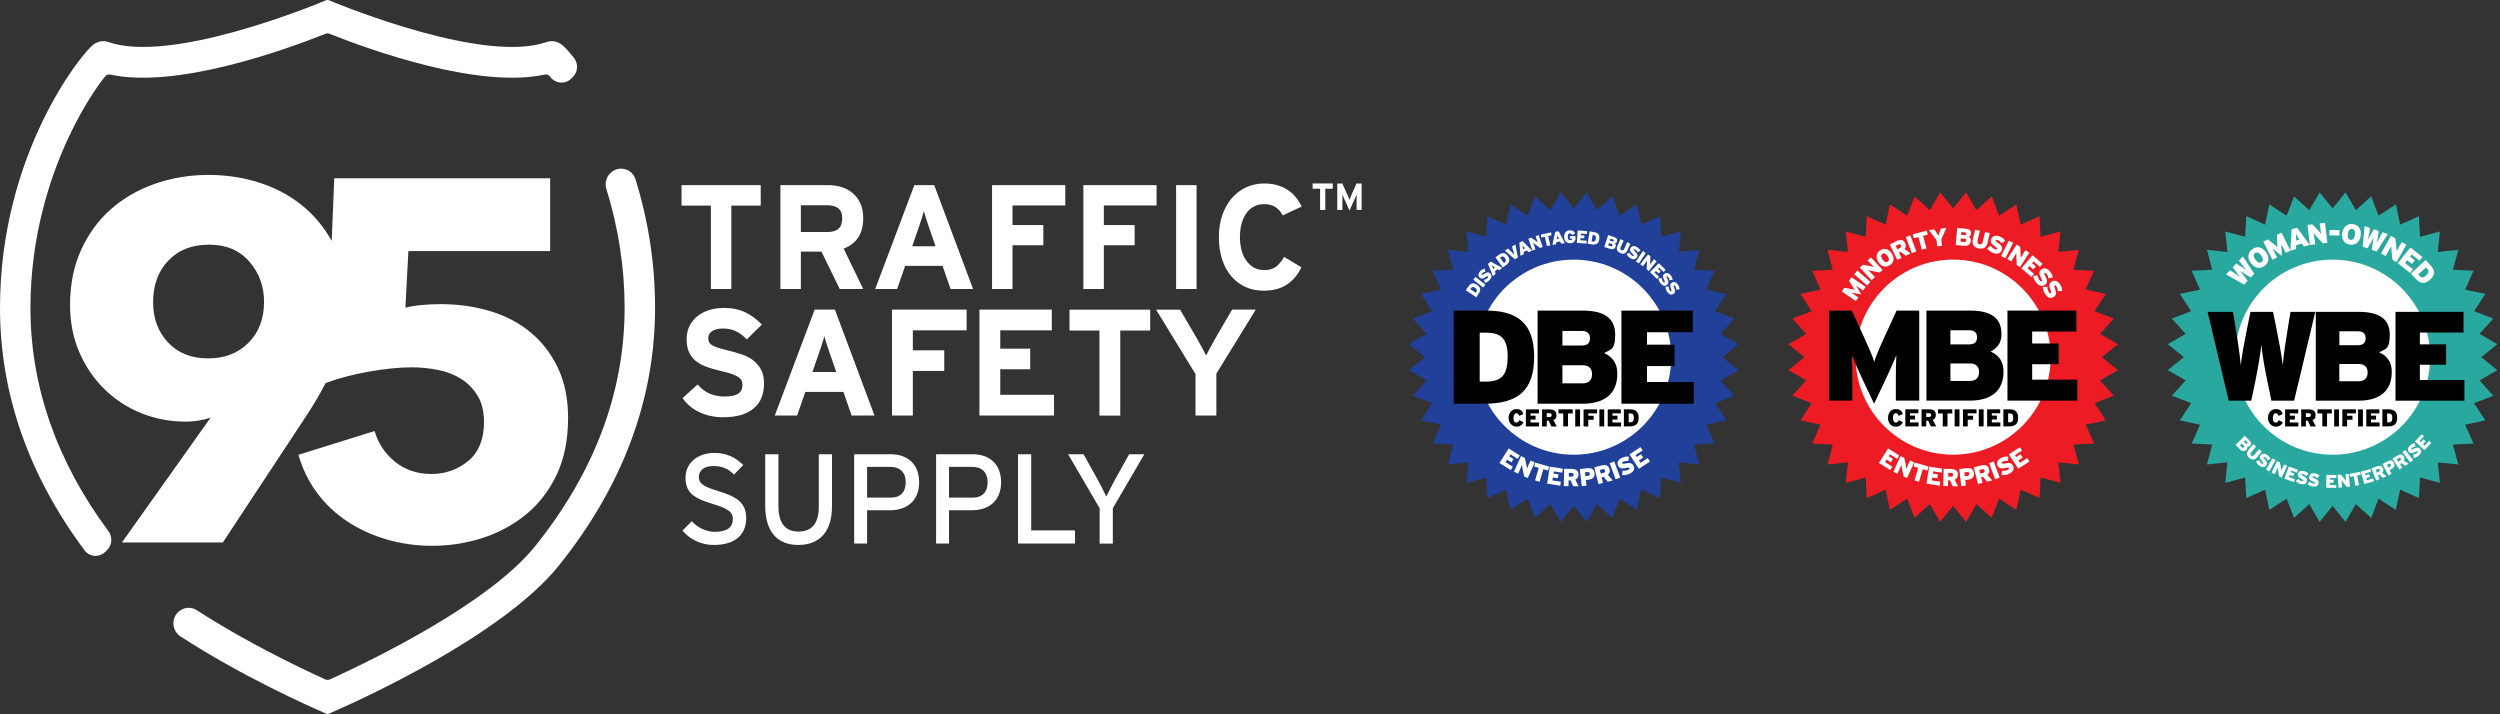
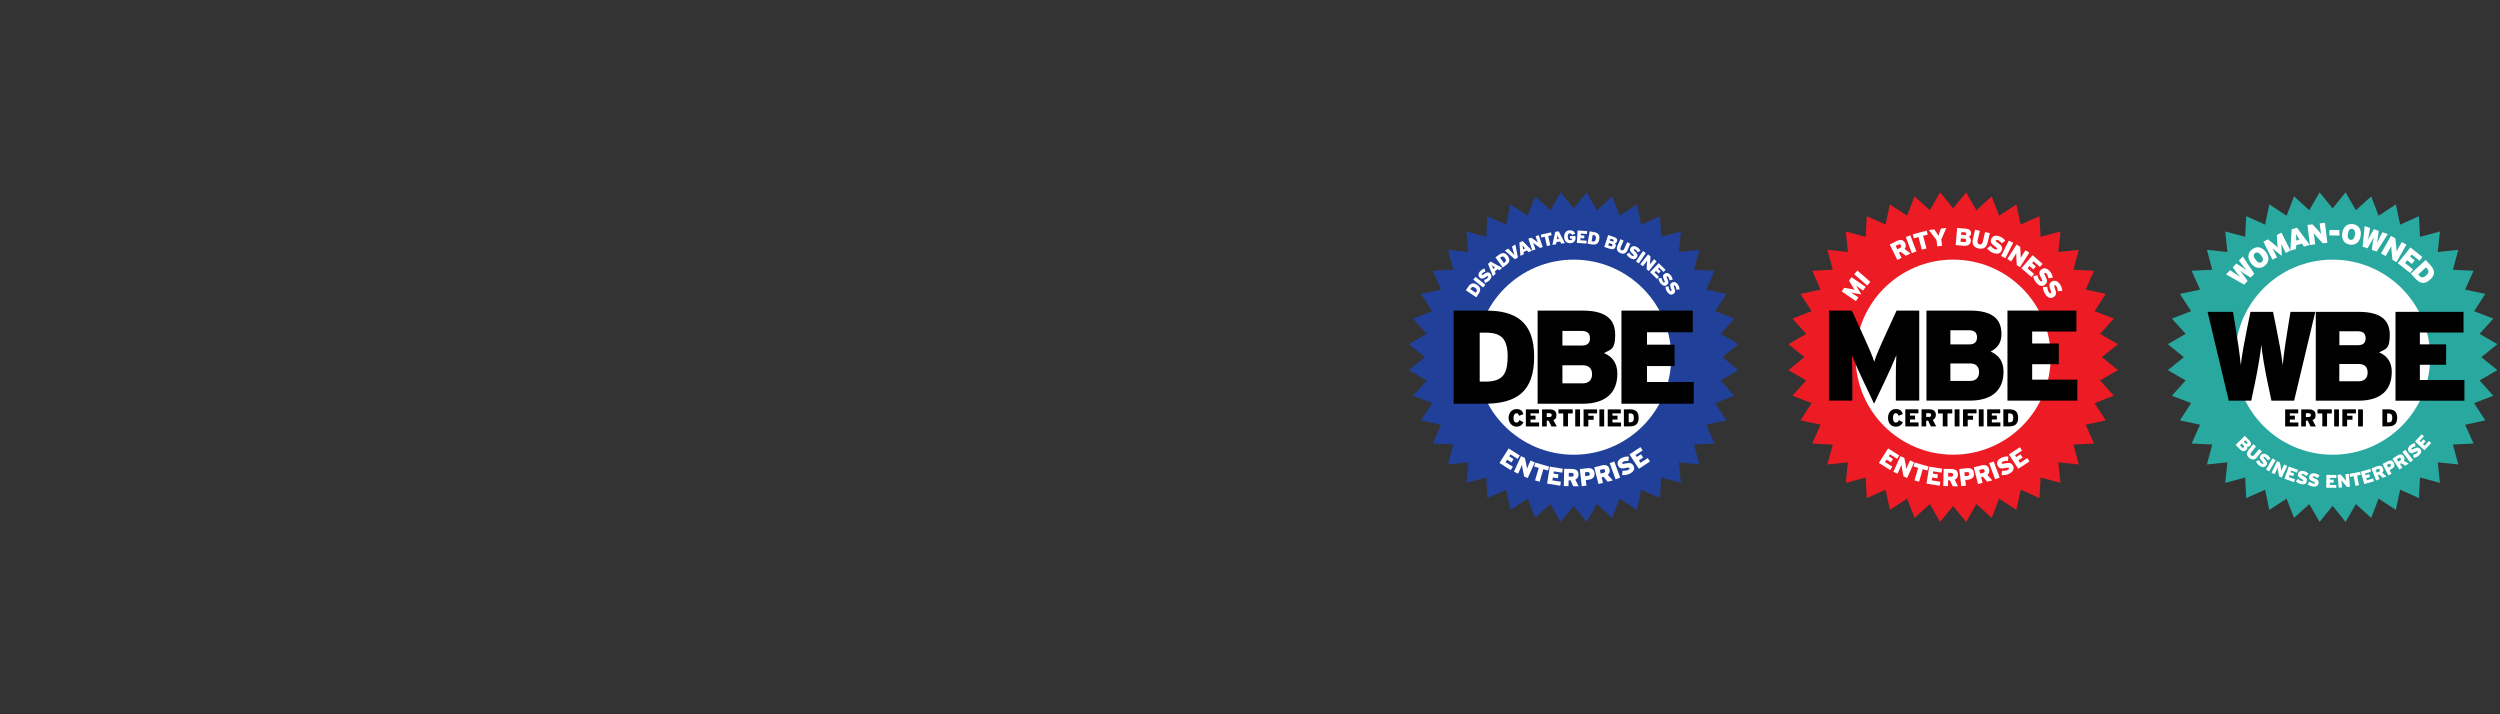
<svg xmlns="http://www.w3.org/2000/svg" width="224" height="64" viewBox="0 0 224 64" fill="none">
  <rect x="0" y="0" width="224" height="64" fill="#333333" stroke="none" />
  <g clip-path="url(#clip0_3197_38380)">
    <path d="M9.721 47.602C10.097 48.108 10.051 48.823 9.614 49.265L9.448 49.434C9.213 49.673 8.893 49.806 8.563 49.806C8.535 49.806 8.504 49.806 8.476 49.803C8.118 49.777 7.788 49.598 7.574 49.309C2.547 42.557 0 35.247 0 27.581C0 13.755 7.372 4.714 8.366 3.994C8.786 3.69 9.264 3.61 9.711 3.766C15.265 5.715 27.786 0.619 29.195 0.031C29.292 -0.01 29.399 -0.01 29.496 0.031C30.908 0.619 43.431 5.712 48.98 3.766C49.428 3.61 49.906 3.69 50.325 3.994C50.555 4.163 50.969 4.61 51.427 5.19C51.828 5.699 51.793 6.427 51.34 6.887L51.199 7.03C50.946 7.287 50.599 7.414 50.241 7.401C49.888 7.381 49.558 7.209 49.338 6.931L49.261 6.835C49.154 6.702 48.98 6.645 48.796 6.684C42.91 7.957 33.345 4.548 29.507 3.022C29.402 2.981 29.287 2.981 29.182 3.022C25.344 4.548 15.779 7.957 9.893 6.684C9.711 6.642 9.535 6.702 9.43 6.832C8.901 7.49 7.517 9.35 6.08 12.451C4.551 15.751 2.728 21.055 2.728 27.578C2.728 34.613 5.081 41.349 9.721 47.599V47.602ZM55.973 15.151C55.505 15.034 55.027 15.172 54.687 15.515L54.664 15.538C54.303 15.902 54.176 16.437 54.332 16.934C55.416 20.421 55.965 24.002 55.965 27.578C55.965 35.13 53.268 42.313 47.952 48.932C43.887 53.992 33.746 58.966 29.576 60.868C29.43 60.936 29.269 60.936 29.123 60.868C26.679 59.751 21.936 57.464 17.64 54.678C17.095 54.327 16.4 54.4 15.932 54.876C15.641 55.172 15.497 55.583 15.543 55.998C15.589 56.417 15.814 56.788 16.165 57.017C21.578 60.541 27.505 63.2 29.192 63.93L29.348 63.997L29.504 63.93C32.046 62.831 44.976 57.017 50.064 50.687C55.789 43.561 58.694 35.788 58.694 27.581C58.694 23.67 58.103 19.795 56.94 16.066C56.797 15.608 56.436 15.265 55.976 15.151H55.973ZM18.778 37.55L18.867 37.414C18.54 37.537 18.177 37.625 17.776 37.687C17.374 37.747 16.996 37.778 16.643 37.778C15.249 37.778 13.927 37.529 12.682 37.03C11.437 36.531 10.338 35.822 9.392 34.901C8.443 33.982 7.686 32.88 7.124 31.596C6.558 30.312 6.277 28.885 6.277 27.316C6.277 25.504 6.602 23.872 7.256 22.422C7.909 20.972 8.798 19.751 9.926 18.753C11.053 17.757 12.373 16.993 13.886 16.466C15.4 15.938 17.001 15.673 18.691 15.673C20.381 15.673 22.028 15.938 23.539 16.466C25.052 16.993 26.364 17.757 27.477 18.753C28.374 19.558 29.121 20.504 29.719 21.585L29.951 15.972H49.294V22.495H36.592L36.323 27.568C36.799 27.448 37.326 27.365 37.906 27.318C38.486 27.274 39.013 27.251 39.489 27.251C41.064 27.251 42.549 27.461 43.946 27.885C45.342 28.308 46.553 28.95 47.579 29.811C48.604 30.671 49.412 31.736 50.008 33.004C50.601 34.273 50.9 35.754 50.9 37.443C50.9 39.405 50.558 41.105 49.875 42.539C49.192 43.974 48.277 45.159 47.134 46.094C45.991 47.03 44.69 47.732 43.235 48.202C41.78 48.67 40.279 48.904 38.732 48.904C37.305 48.904 35.947 48.714 34.654 48.337C33.36 47.96 32.186 47.425 31.133 46.728C30.077 46.035 29.172 45.182 28.415 44.169C27.658 43.158 27.101 42.017 26.743 40.749L33.562 38.62C33.889 39.738 34.505 40.658 35.41 41.383C36.316 42.108 37.395 42.469 38.642 42.469C39.89 42.469 41.028 42.077 41.964 41.292C42.9 40.507 43.368 39.343 43.368 37.804C43.368 36.869 43.173 36.084 42.787 35.45C42.401 34.816 41.903 34.312 41.294 33.932C40.685 33.555 39.992 33.29 39.22 33.14C38.448 32.989 37.676 32.913 36.904 32.913C35.774 32.913 34.49 33.043 33.048 33.298C31.606 33.555 30.322 33.896 29.192 34.317V34.291C28.722 35.203 28.185 36.123 27.584 37.051L19.969 48.602H10.928L18.778 37.55ZM22.271 30.71C23.196 29.774 23.659 28.55 23.659 27.04C23.659 25.652 23.219 24.452 22.337 23.438C21.457 22.427 20.256 21.921 18.732 21.921C17.208 21.921 15.993 22.396 15.083 23.347C14.173 24.299 13.718 25.543 13.718 27.084C13.718 28.535 14.165 29.735 15.06 30.686C15.955 31.637 17.149 32.113 18.642 32.113C20.136 32.113 21.343 31.645 22.268 30.71H22.271ZM64.339 43.995C62.979 43.584 62.618 43.309 62.618 42.75C62.618 42.191 63.012 41.757 63.933 41.757C64.707 41.757 65.27 42.009 65.766 42.524L66.597 41.666C65.899 40.98 65.091 40.58 64.022 40.58C62.572 40.58 61.424 41.425 61.424 42.807C61.424 44.19 62.222 44.657 63.887 45.161C65.201 45.562 65.664 45.871 65.664 46.487C65.664 47.264 65.135 47.651 64.035 47.651C63.294 47.651 62.519 47.285 61.989 46.703L61.146 47.537C61.808 48.324 62.797 48.828 63.946 48.828C65.958 48.828 66.858 47.846 66.858 46.406C66.858 44.967 65.891 44.475 64.339 43.995ZM73.365 45.388C73.365 46.851 72.78 47.628 71.545 47.628C70.31 47.628 69.747 46.817 69.747 45.31V40.705H68.566V45.343C68.566 47.547 69.578 48.828 71.522 48.828C73.465 48.828 74.546 47.607 74.546 45.367V40.705H73.365V45.388ZM92.396 40.705H91.215V48.701H96.319V47.524H92.396V40.702V40.705ZM82.358 43.205C82.358 44.85 81.279 45.718 79.75 45.718H77.692V48.698H76.533V40.702H79.826C81.276 40.702 82.355 41.547 82.355 43.205H82.358ZM81.153 43.205C81.153 42.326 80.624 41.833 79.803 41.833H77.692V44.587H79.803C80.704 44.587 81.153 44.062 81.153 43.205ZM89.699 43.205C89.699 44.85 88.62 45.718 87.091 45.718H85.032V48.698H83.874V40.702H87.167C88.617 40.702 89.696 41.547 89.696 43.205H89.699ZM88.494 43.205C88.494 42.326 87.965 41.833 87.144 41.833H85.032V44.587H87.144C88.044 44.587 88.494 44.062 88.494 43.205ZM99.936 42.919C99.655 43.433 99.261 44.197 99.126 44.496C98.99 44.2 98.587 43.4 98.315 42.908L97.091 40.705H95.707L98.528 45.538V48.704H99.709V45.538L102.529 40.705H101.169L99.931 42.921L99.936 42.919ZM71.757 25.897H69.924V16.585H74.191C74.618 16.585 75.025 16.645 75.408 16.765C75.792 16.884 76.129 17.069 76.416 17.316C76.704 17.565 76.93 17.872 77.096 18.241C77.262 18.61 77.344 19.041 77.344 19.538C77.344 20.239 77.198 20.814 76.906 21.261C76.615 21.708 76.175 22.048 75.592 22.279L77.346 25.897H75.239L73.603 22.544H71.757V25.897ZM71.757 20.79H74.153C75.025 20.79 75.462 20.387 75.462 19.579C75.462 19.153 75.347 18.849 75.114 18.667C74.881 18.485 74.562 18.394 74.153 18.394H71.757V20.788V20.79ZM80.381 25.897H78.418L81.926 16.585H83.705L87.188 25.897H85.173L84.452 23.82H81.102L80.381 25.897ZM81.731 22.066H83.826L83.237 20.369C83.14 20.094 83.051 19.826 82.969 19.566C82.887 19.309 82.823 19.091 82.78 18.911C82.736 19.091 82.672 19.309 82.591 19.566C82.509 19.823 82.419 20.091 82.322 20.369L81.734 22.066H81.731ZM107.213 16.585H105.38V25.897H107.213V16.585ZM98.903 21.973H101.665V20.164H98.903V18.407H103.629V16.585H97.07V25.897H98.903V21.973ZM86.607 29.6V27.742H79.924V37.233H81.79V33.233H84.605V31.391H81.79V29.6H86.605H86.607ZM90.721 21.973H93.483V20.164H90.721V18.407H95.447V16.585H88.888V25.897H90.721V21.973ZM94.439 35.377H89.624V33.085H92.307V31.24H89.624V29.6H94.24V27.742H87.758V37.233H94.442V35.374L94.439 35.377ZM63.695 25.897H65.528V18.42H68.159V16.585H61.066V18.42H63.697V25.897H63.695ZM95.828 29.616H98.51V37.235H100.376V29.616H103.058V27.744H95.828V29.616ZM111.665 19.119C111.849 18.857 112.074 18.654 112.345 18.509C112.616 18.363 112.92 18.29 113.261 18.29C113.68 18.29 114.022 18.378 114.288 18.555C114.554 18.732 114.772 18.981 114.935 19.301L116.636 18.503C116.487 18.202 116.311 17.924 116.106 17.672C115.902 17.42 115.661 17.201 115.385 17.019C115.109 16.837 114.797 16.695 114.449 16.593C114.102 16.492 113.713 16.44 113.284 16.44C112.683 16.44 112.133 16.557 111.634 16.793C111.136 17.027 110.709 17.357 110.351 17.778C109.993 18.199 109.714 18.706 109.512 19.296C109.31 19.886 109.21 20.535 109.21 21.245C109.21 21.954 109.308 22.643 109.499 23.233C109.691 23.823 109.965 24.327 110.318 24.743C110.67 25.159 111.092 25.481 111.581 25.707C112.069 25.933 112.614 26.047 113.217 26.047C114.056 26.047 114.751 25.863 115.303 25.497C115.858 25.128 116.29 24.613 116.605 23.948L115.061 23.017C114.815 23.433 114.562 23.735 114.296 23.922C114.03 24.109 113.688 24.2 113.268 24.2C112.928 24.2 112.621 24.124 112.353 23.974C112.082 23.823 111.854 23.615 111.665 23.347C111.478 23.082 111.335 22.768 111.241 22.409C111.143 22.051 111.097 21.663 111.097 21.245C111.097 20.827 111.146 20.413 111.241 20.055C111.338 19.696 111.476 19.384 111.66 19.124L111.665 19.119ZM109.083 29.995C108.993 30.148 108.901 30.315 108.801 30.489C108.704 30.666 108.607 30.84 108.515 31.011C108.423 31.183 108.336 31.344 108.254 31.492C108.175 31.64 108.111 31.76 108.067 31.851C108.024 31.76 107.96 31.64 107.881 31.492C107.802 31.344 107.715 31.18 107.62 31.003C107.528 30.827 107.428 30.65 107.326 30.476C107.224 30.299 107.132 30.141 107.052 29.995L105.733 27.744H103.585L107.119 33.519V37.233H108.985V33.477L112.519 27.742H110.399L109.08 29.992L109.083 29.995ZM78.359 37.233H76.306L75.572 35.117H72.156L71.422 37.233H69.42L72.994 27.742H74.807L78.356 37.233H78.359ZM74.93 33.329L74.329 31.601C74.232 31.32 74.14 31.047 74.055 30.785C73.971 30.523 73.907 30.299 73.861 30.117C73.818 30.299 73.751 30.52 73.667 30.785C73.582 31.047 73.49 31.32 73.393 31.601L72.792 33.329H74.927H74.93ZM67.454 32.259C67.154 32.043 66.822 31.871 66.454 31.749C66.086 31.627 65.712 31.52 65.339 31.43C64.966 31.339 64.659 31.258 64.419 31.185C64.178 31.113 63.986 31.037 63.846 30.954C63.703 30.873 63.603 30.78 63.547 30.676C63.488 30.572 63.46 30.445 63.46 30.289C63.46 30.18 63.483 30.076 63.526 29.977C63.57 29.878 63.646 29.787 63.754 29.707C63.861 29.626 63.999 29.561 64.168 29.509C64.337 29.46 64.546 29.434 64.794 29.434C65.221 29.434 65.605 29.517 65.948 29.683C66.29 29.849 66.612 30.091 66.914 30.408L68.262 29.08C67.817 28.61 67.321 28.244 66.773 27.981C66.226 27.718 65.587 27.589 64.858 27.589C64.396 27.589 63.964 27.651 63.557 27.778C63.153 27.906 62.797 28.087 62.496 28.327C62.194 28.566 61.956 28.857 61.782 29.202C61.608 29.546 61.522 29.935 61.522 30.369C61.522 30.84 61.593 31.232 61.734 31.549C61.877 31.866 62.077 32.129 62.335 32.337C62.593 32.544 62.902 32.716 63.263 32.851C63.623 32.986 64.017 33.103 64.444 33.205C64.879 33.303 65.234 33.399 65.51 33.49C65.787 33.581 65.996 33.675 66.144 33.776C66.29 33.875 66.39 33.982 66.444 34.096C66.497 34.21 66.523 34.343 66.523 34.496C66.523 34.857 66.392 35.12 66.129 35.283C65.866 35.447 65.457 35.528 64.894 35.528C64.442 35.528 64.012 35.445 63.608 35.278C63.204 35.112 62.836 34.834 62.509 34.444L61.161 35.666C61.517 36.198 62.015 36.619 62.654 36.926C63.294 37.233 64.007 37.386 64.789 37.386C65.429 37.386 65.978 37.313 66.436 37.17C66.894 37.025 67.275 36.819 67.576 36.554C67.878 36.287 68.1 35.97 68.244 35.598C68.387 35.226 68.456 34.816 68.456 34.364C68.456 33.849 68.364 33.423 68.175 33.09C67.988 32.755 67.745 32.48 67.448 32.264L67.454 32.259ZM121.54 16.44L121.069 17.513C121.039 17.581 121.008 17.654 120.98 17.729C120.952 17.804 120.929 17.864 120.913 17.911C120.906 17.89 120.898 17.864 120.885 17.833C120.872 17.802 120.86 17.768 120.844 17.731C120.829 17.695 120.816 17.659 120.801 17.622C120.785 17.586 120.77 17.549 120.755 17.516L120.272 16.442H119.819V18.812H120.279V17.942C120.279 17.911 120.279 17.869 120.279 17.82C120.279 17.77 120.279 17.718 120.279 17.666C120.279 17.614 120.279 17.565 120.279 17.521C120.279 17.477 120.279 17.443 120.279 17.42C120.297 17.464 120.32 17.523 120.351 17.599C120.381 17.674 120.412 17.744 120.443 17.812L120.913 18.864L121.386 17.812C121.417 17.744 121.448 17.674 121.478 17.599C121.509 17.523 121.532 17.464 121.55 17.42C121.55 17.443 121.55 17.477 121.55 17.521C121.55 17.565 121.55 17.614 121.55 17.666C121.55 17.718 121.55 17.77 121.55 17.82C121.55 17.869 121.55 17.911 121.55 17.942V18.812H122.015V16.442H121.555L121.54 16.44ZM117.61 16.908H118.28V18.81H118.745V16.908H119.415V16.44H117.61V16.908Z" fill="white" />
  </g>
  <g clip-path="url(#clip1_3197_38380)">
    <path d="M141.003 18.672L142.163 17.237L143.086 18.834L144.459 17.599L145.12 19.327L146.667 18.316L147.054 20.125L148.738 19.371L148.832 21.217L150.616 20.743L150.423 22.577L152.263 22.384L151.783 24.168L153.629 24.261L152.874 25.952L154.683 26.332L153.679 27.88L155.401 28.547L154.166 29.913L155.763 30.837L154.328 32.003L155.763 33.163L154.166 34.087L155.401 35.459L153.679 36.12L154.683 37.667L152.874 38.054L153.629 39.739L151.783 39.832L152.263 41.616L150.423 41.423L150.616 43.263L148.832 42.783L148.738 44.63L147.054 43.875L146.667 45.684L145.12 44.679L144.459 46.401L143.086 45.166L142.163 46.763L141.003 45.328L139.836 46.763L138.913 45.166L137.547 46.401L136.879 44.679L135.332 45.684L134.952 43.875L133.261 44.63L133.168 42.783L131.383 43.263L131.577 41.423L129.743 41.616L130.217 39.832L128.37 39.739L129.125 38.054L127.316 37.667L128.327 36.12L126.599 35.459L127.834 34.087L126.237 33.163L127.672 32.003L126.237 30.837L127.834 29.913L126.599 28.547L128.327 27.88L127.316 26.332L129.125 25.952L128.37 24.261L130.217 24.168L129.743 22.384L131.577 22.577L131.383 20.743L133.168 21.217L133.261 19.371L134.952 20.125L135.332 18.316L136.879 19.327L137.547 17.599L138.913 18.834L139.836 17.237L141.003 18.672Z" fill="#21409A" />
    <path d="M132.344 25.521C132.694 25.759 132.694 26.014 132.475 26.339L132.269 26.638L131.34 26.008L131.558 25.684C131.758 25.39 131.989 25.285 132.338 25.515L132.344 25.521ZM132.17 25.79C132.001 25.671 131.889 25.677 131.783 25.84L131.739 25.902L132.226 26.233L132.263 26.177C132.369 26.014 132.35 25.915 132.17 25.79Z" fill="white" />
    <path d="M133.087 25.509L132.887 25.759L132.007 25.06L132.207 24.81L133.087 25.509Z" fill="white" />
    <path d="M133.517 24.511C133.704 24.686 133.654 24.898 133.467 25.097C133.343 25.228 133.18 25.322 133.049 25.353L132.974 25.079C133.074 25.054 133.212 24.991 133.28 24.91C133.355 24.829 133.361 24.792 133.324 24.754C133.293 24.729 133.249 24.735 133.118 24.823C132.887 24.979 132.75 25.023 132.581 24.873C132.425 24.729 132.438 24.505 132.619 24.305C132.75 24.168 132.875 24.093 133.018 24.062L133.093 24.336C132.974 24.361 132.881 24.411 132.806 24.492C132.744 24.561 132.75 24.598 132.781 24.623C132.812 24.648 132.856 24.636 132.974 24.548C133.212 24.386 133.361 24.355 133.517 24.492V24.511Z" fill="white" />
    <path d="M134.603 23.993L134.353 24.218L134.178 24.112L133.929 24.336L134.016 24.523L133.767 24.748L133.324 23.644L133.561 23.438L134.609 24.006L134.603 23.993ZM133.954 23.974L133.891 23.931C133.767 23.85 133.711 23.819 133.648 23.769C133.686 23.837 133.717 23.893 133.779 24.024L133.81 24.093L133.948 23.968L133.954 23.974Z" fill="white" />
    <path d="M135.102 22.939C135.345 23.282 135.264 23.519 134.939 23.756L134.646 23.968L133.991 23.057L134.309 22.827C134.596 22.621 134.852 22.596 135.102 22.939ZM134.846 23.132C134.727 22.964 134.621 22.933 134.465 23.045L134.403 23.089L134.746 23.569L134.802 23.532C134.958 23.419 134.977 23.313 134.846 23.132Z" fill="white" />
    <path d="M135.775 21.903L136.006 23.07L135.732 23.226L134.833 22.452L135.133 22.278L135.358 22.496C135.457 22.596 135.62 22.764 135.694 22.852C135.657 22.745 135.595 22.527 135.557 22.384L135.476 22.084L135.775 21.91V21.903Z" fill="white" />
    <path d="M137.26 22.459L136.954 22.596L136.817 22.44L136.512 22.577L136.536 22.783L136.231 22.92L136.137 21.729L136.424 21.598L137.26 22.446V22.459ZM136.643 22.253L136.593 22.197C136.499 22.084 136.455 22.034 136.412 21.972C136.43 22.047 136.437 22.109 136.462 22.259L136.474 22.334L136.643 22.259V22.253Z" fill="white" />
    <path d="M138.233 22.134L137.99 22.215L137.622 21.947C137.553 21.897 137.416 21.791 137.372 21.754C137.397 21.797 137.441 21.941 137.472 22.028L137.578 22.352L137.297 22.446L136.942 21.386L137.204 21.298L137.541 21.535C137.609 21.585 137.753 21.698 137.79 21.729C137.765 21.685 137.722 21.541 137.69 21.454L137.591 21.161L137.871 21.067L138.227 22.134H138.233Z" fill="white" />
    <path d="M139.025 21.08L138.72 21.148L138.907 21.978L138.601 22.047L138.414 21.217L138.108 21.286L138.052 21.024L138.969 20.818L139.025 21.08Z" fill="white" />
    <path d="M140.211 21.785L139.88 21.828L139.793 21.641L139.462 21.685L139.425 21.891L139.094 21.934L139.35 20.768L139.662 20.724L140.211 21.785ZM139.681 21.404L139.649 21.336C139.593 21.198 139.562 21.142 139.543 21.067C139.543 21.142 139.531 21.211 139.506 21.354L139.493 21.429L139.674 21.404H139.681Z" fill="white" />
    <path d="M141.171 21.279C141.184 21.598 141.009 21.779 140.685 21.791C140.379 21.803 140.161 21.598 140.148 21.23C140.136 20.899 140.31 20.643 140.653 20.637C140.934 20.631 141.046 20.73 141.134 20.936L140.853 21.055C140.816 20.961 140.766 20.905 140.66 20.905C140.516 20.905 140.466 21.042 140.472 21.217C140.479 21.442 140.554 21.529 140.697 21.523C140.828 21.523 140.872 21.454 140.878 21.379H140.672L140.666 21.155L141.159 21.142V21.279H141.171Z" fill="white" />
    <path d="M142.151 21.822L141.284 21.766L141.359 20.649L142.213 20.706L142.194 20.968L141.646 20.93L141.633 21.08L141.964 21.105L141.945 21.361L141.614 21.336L141.602 21.529L142.163 21.566L142.145 21.828L142.151 21.822Z" fill="white" />
    <path d="M143.299 21.436C143.23 21.853 142.999 21.959 142.606 21.897L142.245 21.835L142.432 20.73L142.819 20.793C143.168 20.849 143.368 21.017 143.293 21.436H143.299ZM142.987 21.386C143.018 21.18 142.968 21.086 142.781 21.055L142.706 21.042L142.606 21.623L142.675 21.635C142.868 21.666 142.956 21.61 142.987 21.386Z" fill="white" />
    <path d="M144.765 22.084C144.696 22.303 144.521 22.384 144.253 22.296L143.742 22.128L144.091 21.061L144.603 21.23C144.865 21.317 144.946 21.448 144.883 21.629C144.846 21.747 144.771 21.779 144.69 21.797C144.771 21.872 144.802 21.966 144.765 22.084ZM144.472 21.991C144.49 21.928 144.472 21.878 144.403 21.853L144.166 21.779L144.097 21.984L144.328 22.059C144.403 22.084 144.447 22.047 144.472 21.991ZM144.584 21.573C144.596 21.523 144.584 21.479 144.521 21.46L144.297 21.386L144.241 21.554L144.465 21.629C144.534 21.654 144.571 21.629 144.584 21.573Z" fill="white" />
    <path d="M145.825 22.421C145.682 22.745 145.426 22.789 145.17 22.671C144.914 22.552 144.783 22.34 144.927 22.016L145.189 21.429L145.476 21.56L145.214 22.147C145.158 22.271 145.17 22.371 145.283 22.421C145.395 22.471 145.476 22.415 145.532 22.29L145.794 21.704L146.081 21.835L145.819 22.421H145.825Z" fill="white" />
    <path d="M146.661 23.051C146.536 23.276 146.312 23.27 146.081 23.132C145.925 23.045 145.8 22.901 145.738 22.777L145.987 22.639C146.031 22.727 146.125 22.845 146.218 22.901C146.312 22.958 146.355 22.958 146.38 22.914C146.399 22.877 146.38 22.833 146.268 22.733C146.062 22.546 145.987 22.415 146.1 22.221C146.206 22.041 146.424 21.997 146.661 22.134C146.823 22.228 146.923 22.34 146.985 22.471L146.736 22.608C146.686 22.502 146.617 22.415 146.518 22.359C146.436 22.315 146.405 22.328 146.387 22.359C146.368 22.396 146.387 22.434 146.499 22.533C146.711 22.733 146.773 22.87 146.674 23.051H146.661Z" fill="white" />
    <path d="M146.842 23.6L146.58 23.425L147.204 22.496L147.466 22.671L146.842 23.6Z" fill="white" />
    <path d="M147.74 24.286L147.541 24.13L147.559 23.675C147.559 23.588 147.578 23.419 147.584 23.363C147.559 23.407 147.466 23.525 147.41 23.594L147.198 23.862L146.967 23.675L147.665 22.795L147.878 22.964L147.865 23.376C147.865 23.463 147.846 23.638 147.84 23.694C147.865 23.65 147.959 23.532 148.015 23.463L148.202 23.226L148.433 23.413L147.734 24.293L147.74 24.286Z" fill="white" />
    <path d="M148.464 24.991L147.84 24.386L148.62 23.581L149.238 24.18L149.057 24.367L148.664 23.981L148.558 24.087L148.795 24.317L148.614 24.505L148.377 24.274L148.246 24.411L148.651 24.804L148.47 24.991H148.464Z" fill="white" />
    <path d="M149.369 25.515C149.175 25.684 148.97 25.603 148.795 25.397C148.676 25.259 148.608 25.085 148.595 24.948L148.876 24.904C148.888 25.004 148.938 25.147 149.001 25.228C149.069 25.316 149.113 25.328 149.15 25.291C149.182 25.266 149.175 25.216 149.107 25.079C148.982 24.829 148.951 24.686 149.125 24.542C149.288 24.405 149.506 24.442 149.681 24.648C149.805 24.792 149.855 24.929 149.868 25.072L149.587 25.116C149.575 24.997 149.537 24.898 149.462 24.81C149.4 24.742 149.369 24.742 149.338 24.767C149.306 24.792 149.319 24.835 149.387 24.966C149.518 25.228 149.531 25.378 149.375 25.515H149.369Z" fill="white" />
    <path d="M149.943 26.326C149.73 26.476 149.537 26.376 149.381 26.152C149.275 26.002 149.225 25.827 149.225 25.684L149.512 25.665C149.512 25.765 149.549 25.915 149.606 26.002C149.668 26.089 149.705 26.108 149.749 26.077C149.78 26.052 149.78 26.008 149.724 25.865C149.618 25.609 149.606 25.459 149.793 25.328C149.967 25.21 150.18 25.266 150.336 25.49C150.448 25.646 150.485 25.784 150.485 25.933L150.198 25.952C150.198 25.833 150.173 25.727 150.105 25.634C150.049 25.559 150.017 25.559 149.98 25.578C149.949 25.603 149.955 25.646 150.011 25.784C150.117 26.052 150.117 26.208 149.949 26.326H149.943Z" fill="white" />
    <path d="M135.364 42.122L134.353 41.485L135.176 40.181L136.175 40.812L135.981 41.117L135.339 40.712L135.226 40.886L135.613 41.13L135.426 41.429L135.039 41.186L134.896 41.41L135.551 41.822L135.357 42.128L135.364 42.122Z" fill="white" />
    <path d="M136.879 42.833L136.561 42.689L136.436 42.072C136.411 41.959 136.374 41.722 136.368 41.641C136.349 41.71 136.268 41.897 136.218 42.009L136.025 42.44L135.65 42.271L136.28 40.868L136.624 41.024L136.748 41.579C136.773 41.697 136.817 41.934 136.817 42.009C136.836 41.941 136.917 41.754 136.967 41.641L137.141 41.261L137.516 41.429L136.886 42.833H136.879Z" fill="white" />
    <path d="M138.695 42.159L138.283 42.041L137.952 43.163L137.541 43.045L137.871 41.922L137.459 41.803L137.566 41.448L138.807 41.81L138.701 42.165L138.695 42.159Z" fill="white" />
    <path d="M139.799 43.519L138.62 43.332L138.863 41.81L140.03 41.997L139.974 42.352L139.225 42.234L139.194 42.434L139.643 42.502L139.587 42.852L139.138 42.783L139.094 43.045L139.855 43.163L139.799 43.519Z" fill="white" />
    <path d="M141.44 43.575L140.959 43.563L140.722 43.039H140.548L140.535 43.556H140.117C140.117 43.55 140.148 42.003 140.148 42.003L140.841 42.016C141.203 42.022 141.44 42.165 141.433 42.527C141.433 42.758 141.315 42.901 141.147 42.97L141.44 43.563V43.575ZM141.003 42.54C141.003 42.446 140.953 42.371 140.822 42.371H140.566L140.56 42.702H140.81C140.947 42.708 141.003 42.652 141.009 42.54H141.003Z" fill="white" />
    <path d="M142.869 42.39C142.912 42.777 142.669 42.945 142.301 42.989L142.089 43.014L142.145 43.513L141.727 43.563L141.552 42.028L142.214 41.953C142.575 41.916 142.825 42.022 142.869 42.396V42.39ZM142.444 42.446C142.432 42.346 142.376 42.284 142.238 42.296L142.008 42.321L142.045 42.664L142.27 42.639C142.407 42.627 142.457 42.558 142.444 42.44V42.446Z" fill="white" />
    <path d="M144.509 43.045L144.047 43.163L143.673 42.721L143.505 42.764L143.629 43.27L143.224 43.369L142.843 41.872L143.511 41.704C143.86 41.616 144.128 41.691 144.216 42.041C144.272 42.265 144.203 42.427 144.06 42.546L144.503 43.039L144.509 43.045ZM143.816 42.159C143.791 42.066 143.723 42.009 143.592 42.047L143.342 42.109L143.423 42.434L143.667 42.371C143.804 42.34 143.841 42.265 143.81 42.159H143.816Z" fill="white" />
    <path d="M145.17 42.795L144.758 42.945L144.228 41.498L144.64 41.348L145.17 42.795Z" fill="white" />
    <path d="M146.368 41.729C146.518 42.047 146.343 42.29 146.006 42.452C145.781 42.558 145.532 42.59 145.339 42.565L145.382 42.172C145.519 42.19 145.725 42.172 145.856 42.115C145.994 42.053 146.025 42.003 145.994 41.941C145.969 41.891 145.906 41.878 145.694 41.928C145.32 42.009 145.114 41.997 144.983 41.722C144.858 41.46 144.983 41.18 145.32 41.024C145.557 40.911 145.756 40.886 145.95 40.918L145.906 41.311C145.744 41.286 145.594 41.298 145.457 41.367C145.339 41.423 145.332 41.473 145.357 41.523C145.382 41.573 145.445 41.573 145.644 41.529C146.031 41.442 146.237 41.479 146.362 41.741L146.368 41.729Z" fill="white" />
    <path d="M147.84 41.348L146.842 42.003L146 40.712L146.986 40.063L147.179 40.362L146.543 40.774L146.655 40.949L147.036 40.699L147.229 40.999L146.848 41.248L146.992 41.467L147.641 41.042L147.834 41.342L147.84 41.348Z" fill="white" />
    <path d="M141.003 40.743C145.83 40.743 149.743 36.83 149.743 32.003C149.743 27.176 145.83 23.263 141.003 23.263C136.176 23.263 132.263 27.176 132.263 32.003C132.263 36.83 136.176 40.743 141.003 40.743Z" fill="white" />
    <path d="M137.46 31.953C137.46 35.091 135.906 36.177 132.955 36.177H130.248V27.83H133.168C135.788 27.83 137.46 28.822 137.46 31.953ZM135.089 31.991C135.089 30.456 134.602 29.807 133.155 29.807H132.581V34.193H133.08C134.521 34.193 135.083 33.644 135.083 31.984L135.089 31.991ZM144.914 33.482C144.914 35.185 143.879 36.177 141.776 36.177H137.771V27.83H141.801C143.879 27.83 144.721 28.603 144.721 30.001C144.721 31.398 144.278 31.311 143.723 31.635C144.471 31.959 144.914 32.54 144.914 33.482ZM142.463 30.306C142.463 29.938 142.282 29.651 141.733 29.651H139.992V30.961H141.733C142.269 30.961 142.463 30.699 142.463 30.306ZM142.65 33.525C142.65 33.039 142.375 32.727 141.826 32.727H139.992V34.349H141.814C142.388 34.349 142.65 34.006 142.65 33.525ZM151.758 36.177H145.282V27.83H151.67V29.77H147.572V30.88H150.042V32.802H147.572V34.23H151.758V36.17V36.177Z" fill="black" />
    <path d="M136.505 37.836C136.405 38.036 136.23 38.229 135.869 38.229C135.507 38.229 135.17 37.892 135.17 37.443C135.17 36.994 135.457 36.657 135.869 36.657C136.28 36.657 136.393 36.819 136.499 37.106L136.112 37.256C136.056 37.112 136.006 37.025 135.862 37.025C135.719 37.025 135.607 37.2 135.607 37.443C135.607 37.686 135.681 37.861 135.862 37.861C136.043 37.861 136.056 37.786 136.137 37.643L136.499 37.83L136.505 37.836Z" fill="black" />
    <path d="M137.902 38.21H136.717V36.682H137.89V37.038H137.135V37.243H137.584V37.593H137.135V37.855H137.902V38.21Z" fill="black" />
    <path d="M139.48 38.21H139.006L138.757 37.693H138.588V38.21H138.17V36.682H138.857C139.218 36.682 139.455 36.819 139.455 37.181C139.455 37.543 139.349 37.555 139.181 37.63L139.487 38.217L139.48 38.21ZM139.031 37.187C139.031 37.094 138.981 37.025 138.844 37.025H138.588V37.362H138.838C138.975 37.362 139.031 37.3 139.031 37.193V37.187Z" fill="black" />
    <path d="M140.922 37.044H140.491V38.204H140.067V37.044H139.637V36.676H140.916V37.044H140.922Z" fill="black" />
    <path d="M141.571 38.21H141.14V36.682H141.571V38.21Z" fill="black" />
    <path d="M143.099 37.038H142.313V37.25H142.793V37.611H142.313V38.21H141.889V36.682H143.099V37.044V37.038Z" fill="black" />
    <path d="M143.735 38.21H143.305V36.682H143.735V38.21Z" fill="black" />
    <path d="M145.239 38.21H144.053V36.682H145.226V37.038H144.477V37.243H144.927V37.593H144.477V37.855H145.245V38.21H145.239Z" fill="black" />
    <path d="M146.823 37.431C146.823 38.004 146.536 38.204 146 38.204H145.5V36.676H146.037C146.517 36.676 146.823 36.857 146.823 37.431ZM146.393 37.437C146.393 37.156 146.305 37.038 146.037 37.038H145.931V37.842H146.025C146.287 37.842 146.393 37.742 146.393 37.437Z" fill="black" />
  </g>
  <g clip-path="url(#clip2_3197_38380)">
    <path d="M175 18.672L176.162 17.237L177.085 18.837L178.457 17.601L179.118 19.325L180.667 18.319L181.05 20.125L182.737 19.373L182.834 21.218L184.617 20.74L184.424 22.576L186.26 22.383L185.782 24.166L187.626 24.263L186.875 25.95L188.681 26.333L187.675 27.881L189.399 28.543L188.163 29.915L189.763 30.838L188.327 32L189.763 33.162L188.163 34.085L189.399 35.457L187.675 36.119L188.681 37.667L186.875 38.05L187.626 39.737L185.782 39.834L186.26 41.617L184.424 41.424L184.617 43.26L182.834 42.783L182.737 44.627L181.05 43.875L180.667 45.681L179.118 44.675L178.457 46.399L177.085 45.164L176.162 46.763L175 45.328L173.838 46.763L172.915 45.164L171.543 46.399L170.881 44.675L169.333 45.681L168.949 43.875L167.263 44.627L167.166 42.783L165.382 43.26L165.576 41.424L163.739 41.617L164.218 39.834L162.373 39.737L163.125 38.05L161.318 37.667L162.325 36.119L160.6 35.457L161.836 34.085L160.237 33.162L161.672 32L160.237 30.838L161.836 29.915L160.6 28.543L162.325 27.881L161.318 26.333L163.125 25.95L162.373 24.263L164.218 24.166L163.739 22.383L165.576 22.576L165.382 20.74L167.166 21.218L167.263 19.373L168.949 20.125L169.333 18.319L170.881 19.325L171.543 17.601L172.915 18.837L173.838 17.237L175 18.672Z" fill="#ED1C24" />
    <path d="M167.161 25.706L166.935 26.036L166.632 25.829C166.506 25.742 166.393 25.663 166.298 25.59C166.367 25.693 166.469 25.858 166.531 25.965L166.769 26.373L166.302 26.299C166.181 26.28 165.989 26.245 165.868 26.218C165.97 26.28 166.086 26.357 166.211 26.442L166.515 26.65L166.289 26.981L165.017 26.11L165.238 25.786L165.685 25.862C165.899 25.9 166.093 25.936 166.177 25.965C166.119 25.893 166.022 25.74 165.904 25.542L165.671 25.154L165.89 24.834L167.162 25.704L167.161 25.706Z" fill="white" />
    <path d="M167.584 25.254L167.298 25.583L166.136 24.57L166.422 24.241L167.584 25.254Z" fill="white" />
-     <path d="M168.685 24.187L168.43 24.423L167.814 24.3C167.7 24.277 167.468 24.222 167.392 24.199C167.447 24.241 167.588 24.39 167.673 24.482L167.994 24.827L167.693 25.106L166.645 23.975L166.921 23.719L167.48 23.822C167.596 23.844 167.835 23.902 167.903 23.926C167.849 23.884 167.708 23.735 167.623 23.643L167.336 23.334L167.637 23.055L168.686 24.186L168.685 24.187Z" fill="white" />
-     <path d="M169.489 22.688C169.779 23.111 169.694 23.514 169.349 23.751C169.004 23.988 168.605 23.922 168.315 23.499C168.024 23.076 168.109 22.674 168.454 22.437C168.799 22.201 169.198 22.265 169.489 22.688ZM169.126 22.942C168.969 22.713 168.802 22.649 168.661 22.746C168.519 22.844 168.52 23.017 168.677 23.245C168.834 23.474 169.001 23.539 169.142 23.441C169.284 23.344 169.283 23.171 169.126 22.942Z" fill="white" />
    <path d="M171.186 22.703L170.758 22.914L170.303 22.559L170.148 22.635L170.379 23.101L170.001 23.287L169.319 21.905L169.937 21.6C170.261 21.44 170.536 21.456 170.699 21.784C170.801 21.991 170.768 22.168 170.649 22.312L171.186 22.702L171.186 22.703ZM170.323 21.982C170.279 21.895 170.202 21.858 170.082 21.917L169.851 22.031L170 22.333L170.225 22.222C170.349 22.161 170.372 22.081 170.323 21.982H170.323Z" fill="white" />
    <path d="M171.706 22.529L171.297 22.681L170.76 21.236L171.168 21.083L171.706 22.529Z" fill="white" />
    <path d="M172.726 21.02L172.309 21.132L172.611 22.262L172.198 22.372L171.897 21.242L171.48 21.354L171.384 20.995L172.631 20.662L172.727 21.021L172.726 21.02Z" fill="white" />
    <path d="M174.39 20.424L173.939 21.453L174.008 22.023L173.579 22.075L173.511 21.511L172.828 20.612L173.318 20.553L173.464 20.771C173.564 20.921 173.647 21.06 173.686 21.146C173.704 21.053 173.752 20.898 173.814 20.729L173.904 20.483L174.389 20.425L174.39 20.424Z" fill="white" />
    <path d="M176.585 21.576C176.558 21.889 176.353 22.055 175.966 22.023L175.229 21.96L175.359 20.424L176.101 20.487C176.482 20.52 176.626 20.675 176.605 20.932C176.59 21.098 176.503 21.166 176.395 21.217C176.528 21.288 176.6 21.402 176.586 21.576H176.585ZM176.167 21.549C176.175 21.459 176.129 21.398 176.028 21.39L175.69 21.361L175.665 21.66L176.001 21.688C176.106 21.697 176.16 21.638 176.167 21.55V21.549ZM176.182 20.954C176.188 20.886 176.16 20.83 176.059 20.821L175.738 20.794L175.718 21.036L176.038 21.063C176.137 21.071 176.176 21.026 176.182 20.954Z" fill="white" />
    <path d="M178.087 21.75C177.976 22.226 177.647 22.348 177.269 22.26C176.892 22.172 176.659 21.919 176.769 21.443L176.969 20.583L177.394 20.682L177.194 21.542C177.151 21.727 177.198 21.857 177.361 21.895C177.523 21.933 177.619 21.835 177.662 21.651L177.862 20.791L178.287 20.889L178.087 21.75Z" fill="white" />
    <path d="M179.354 22.425C179.228 22.755 178.927 22.794 178.582 22.662C178.349 22.573 178.154 22.411 178.042 22.255L178.355 22.017C178.432 22.129 178.588 22.271 178.721 22.322C178.863 22.377 178.918 22.37 178.944 22.302C178.965 22.248 178.926 22.196 178.75 22.076C178.433 21.863 178.303 21.704 178.413 21.416C178.517 21.145 178.807 21.046 179.155 21.179C179.4 21.273 179.554 21.4 179.665 21.566L179.352 21.804C179.258 21.669 179.149 21.57 179.003 21.514C178.884 21.469 178.841 21.494 178.821 21.546C178.801 21.6 178.842 21.644 179.011 21.758C179.34 21.983 179.458 22.156 179.354 22.426V22.425Z" fill="white" />
    <path d="M179.686 23.135L179.296 22.939L179.989 21.561L180.379 21.757L179.686 23.135Z" fill="white" />
    <path d="M180.992 23.937L180.699 23.748L180.666 23.121C180.66 23.005 180.657 22.766 180.66 22.688C180.632 22.751 180.524 22.924 180.455 23.03L180.2 23.426L179.855 23.204L180.691 21.909L181.007 22.113L181.045 22.68C181.053 22.797 181.057 23.043 181.05 23.115C181.078 23.052 181.187 22.879 181.255 22.773L181.483 22.419L181.827 22.642L180.991 23.937H180.992Z" fill="white" />
    <path d="M182.018 24.818L181.114 24.036L182.122 22.869L183.016 23.642L182.781 23.913L182.207 23.417L182.073 23.572L182.418 23.87L182.186 24.138L181.841 23.84L181.668 24.04L182.253 24.546L182.018 24.817L182.018 24.818Z" fill="white" />
    <path d="M183.259 25.491C182.996 25.725 182.71 25.623 182.463 25.347C182.298 25.161 182.199 24.928 182.171 24.738L182.559 24.669C182.576 24.804 182.649 25.001 182.744 25.109C182.845 25.222 182.898 25.241 182.951 25.192C182.994 25.154 182.984 25.089 182.882 24.903C182.699 24.568 182.655 24.367 182.885 24.162C183.102 23.968 183.405 24.014 183.653 24.291C183.828 24.487 183.906 24.671 183.929 24.869L183.541 24.938C183.519 24.774 183.468 24.637 183.364 24.52C183.279 24.425 183.228 24.429 183.187 24.465C183.144 24.503 183.161 24.562 183.259 24.741C183.448 25.092 183.473 25.299 183.258 25.491L183.259 25.491Z" fill="white" />
    <path d="M184.026 26.602C183.735 26.801 183.465 26.663 183.256 26.358C183.115 26.153 183.047 25.908 183.043 25.716L183.436 25.698C183.436 25.834 183.483 26.039 183.564 26.158C183.65 26.283 183.699 26.308 183.759 26.267C183.806 26.235 183.804 26.169 183.727 25.971C183.588 25.616 183.571 25.411 183.825 25.237C184.065 25.073 184.36 25.157 184.57 25.464C184.718 25.68 184.772 25.872 184.77 26.071L184.377 26.089C184.376 25.925 184.342 25.782 184.254 25.653C184.181 25.547 184.131 25.544 184.086 25.575C184.039 25.608 184.048 25.668 184.122 25.858C184.265 26.23 184.264 26.439 184.025 26.602H184.026Z" fill="white" />
    <path d="M169.362 42.118L168.351 41.48L169.173 40.176L170.171 40.805L169.98 41.109L169.339 40.705L169.23 40.878L169.616 41.121L169.427 41.422L169.041 41.178L168.9 41.401L169.554 41.814L169.362 42.118V42.118Z" fill="white" />
    <path d="M170.88 42.829L170.562 42.687L170.435 42.072C170.411 41.957 170.372 41.722 170.364 41.644C170.346 41.71 170.264 41.898 170.212 42.013L170.019 42.443L169.645 42.275L170.277 40.868L170.621 41.022L170.744 41.577C170.769 41.693 170.81 41.935 170.813 42.007C170.831 41.941 170.913 41.753 170.965 41.638L171.137 41.254L171.511 41.422L170.879 42.829L170.88 42.829Z" fill="white" />
    <path d="M172.692 42.159L172.278 42.038L171.949 43.16L171.54 43.04L171.868 41.918L171.454 41.797L171.559 41.44L172.797 41.802L172.692 42.159V42.159Z" fill="white" />
    <path d="M173.796 43.519L172.615 43.333L172.855 41.811L174.021 41.995L173.965 42.349L173.217 42.231L173.185 42.433L173.635 42.504L173.58 42.854L173.129 42.783L173.088 43.044L173.852 43.164L173.796 43.519V43.519Z" fill="white" />
    <path d="M175.437 43.577L174.959 43.567L174.72 43.041L174.548 43.038L174.537 43.557L174.117 43.549L174.15 42.007L174.839 42.022C175.2 42.03 175.437 42.171 175.429 42.537C175.424 42.768 175.313 42.909 175.142 42.982L175.438 43.577H175.437ZM175.004 42.539C175.006 42.442 174.954 42.372 174.82 42.37L174.563 42.364L174.555 42.701L174.806 42.706C174.944 42.71 175.001 42.649 175.004 42.539Z" fill="white" />
    <path d="M176.867 42.391C176.911 42.781 176.668 42.947 176.3 42.989L176.088 43.013L176.144 43.51L175.727 43.557L175.554 42.025L176.212 41.951C176.572 41.91 176.826 42.022 176.867 42.392L176.867 42.391ZM176.445 42.445C176.434 42.345 176.376 42.282 176.24 42.297L176.01 42.324L176.049 42.667L176.272 42.642C176.41 42.627 176.458 42.561 176.445 42.445Z" fill="white" />
    <path d="M178.51 43.043L178.047 43.161L177.676 42.718L177.509 42.761L177.637 43.265L177.229 43.368L176.851 41.873L177.519 41.704C177.869 41.615 178.135 41.689 178.225 42.043C178.282 42.267 178.212 42.433 178.066 42.549L178.509 43.044L178.51 43.043ZM177.816 42.158C177.793 42.064 177.725 42.011 177.594 42.044L177.344 42.107L177.426 42.434L177.67 42.372C177.804 42.338 177.842 42.265 177.816 42.158H177.816Z" fill="white" />
    <path d="M179.169 42.793L178.759 42.942L178.231 41.493L178.641 41.344L179.169 42.793Z" fill="white" />
    <path d="M180.366 41.73C180.518 42.047 180.341 42.294 180.007 42.454C179.783 42.562 179.531 42.592 179.341 42.566L179.382 42.175C179.517 42.196 179.727 42.181 179.856 42.119C179.994 42.053 180.025 42.008 179.994 41.943C179.969 41.891 179.904 41.884 179.697 41.929C179.324 42.013 179.119 41.998 178.986 41.721C178.86 41.459 178.987 41.18 179.323 41.019C179.56 40.906 179.758 40.881 179.954 40.914L179.913 41.305C179.749 41.281 179.603 41.292 179.462 41.36C179.347 41.416 179.336 41.465 179.36 41.514C179.385 41.566 179.446 41.566 179.644 41.522C180.034 41.438 180.24 41.471 180.365 41.731L180.366 41.73Z" fill="white" />
    <path d="M181.838 41.348L180.837 42.002L179.994 40.712L180.981 40.067L181.178 40.367L180.544 40.781L180.656 40.952L181.037 40.703L181.231 41L180.85 41.249L180.995 41.47L181.642 41.047L181.838 41.347L181.838 41.348Z" fill="white" />
    <path d="M175 40.739C179.827 40.739 183.739 36.827 183.739 32C183.739 27.174 179.827 23.262 175 23.262C170.174 23.262 166.262 27.174 166.262 32C166.262 36.827 170.174 40.739 175 40.739Z" fill="white" />
    <path d="M171.964 35.896H169.867V33.971C169.867 33.176 169.878 32.45 169.913 31.827C169.671 32.426 169.256 33.36 168.979 33.937L167.918 36.173L166.858 33.937C166.582 33.36 166.166 32.426 165.924 31.827C165.959 32.45 165.97 33.176 165.97 33.971V35.896H163.873V27.828H165.924L166.915 29.983C167.388 31.02 167.803 31.965 167.93 32.415C168.068 31.954 168.437 31.078 168.944 29.983L169.935 27.828H171.964V35.897L171.964 35.896Z" fill="black" />
    <path d="M179.516 33.291C179.516 34.939 178.513 35.896 176.484 35.896H172.611V27.828H176.507C178.513 27.828 179.331 28.577 179.331 29.926C179.331 30.801 178.905 31.194 178.363 31.505C179.089 31.816 179.516 32.381 179.516 33.292V33.291ZM177.141 30.225C177.141 29.868 176.968 29.591 176.438 29.591H174.755V30.859H176.438C176.957 30.859 177.141 30.606 177.141 30.226V30.225ZM177.325 33.337C177.325 32.864 177.06 32.565 176.53 32.565H174.755V34.133H176.519C177.072 34.133 177.326 33.798 177.326 33.337H177.325Z" fill="black" />
    <path d="M186.128 35.896H179.869V27.828H186.047V29.707H182.082V30.778H184.468V32.634H182.082V34.017H186.128V35.896Z" fill="black" />
    <path d="M170.502 37.834C170.399 38.035 170.228 38.23 169.865 38.23C169.411 38.23 169.168 37.893 169.168 37.44C169.168 36.949 169.456 36.651 169.867 36.651C170.243 36.651 170.392 36.813 170.497 37.102L170.112 37.253C170.057 37.11 170.004 37.021 169.865 37.021C169.688 37.021 169.611 37.198 169.611 37.441C169.611 37.684 169.686 37.861 169.869 37.861C170.003 37.861 170.059 37.788 170.142 37.644L170.501 37.835L170.502 37.834Z" fill="black" />
    <path d="M171.904 38.206H170.717V36.676H171.888V37.032H171.137V37.235H171.589V37.587H171.137V37.85H171.904V38.206Z" fill="black" />
    <path d="M173.482 38.206H173.008L172.759 37.69H172.589V38.206H172.171V36.676H172.856C173.214 36.676 173.453 36.811 173.453 37.174C173.453 37.404 173.345 37.546 173.178 37.622L173.484 38.206H173.482ZM173.03 37.185C173.03 37.089 172.977 37.021 172.844 37.021H172.588V37.356H172.837C172.975 37.356 173.029 37.294 173.029 37.185H173.03Z" fill="black" />
    <path d="M174.924 37.045H174.495V38.206H174.071V37.045H173.643V36.676H174.923V37.045H174.924Z" fill="black" />
    <path d="M175.57 38.206H175.137V36.676H175.57V38.206Z" fill="black" />
    <path d="M177.097 37.036H176.307V37.248H176.786V37.607H176.307V38.206H175.886V36.676H177.097V37.036Z" fill="black" />
    <path d="M177.733 38.206H177.3V36.676H177.733V38.206Z" fill="black" />
    <path d="M179.235 38.206H178.048V36.676H179.22V37.032H178.468V37.235H178.92V37.587H178.468V37.85H179.235V38.206Z" fill="black" />
    <path d="M180.823 37.432C180.823 38.006 180.539 38.205 179.997 38.205H179.501V36.675H180.036C180.517 36.675 180.823 36.856 180.823 37.431V37.432ZM180.389 37.438C180.389 37.157 180.299 37.039 180.034 37.039H179.93V37.843H180.021C180.286 37.843 180.389 37.742 180.389 37.438Z" fill="black" />
  </g>
  <g clip-path="url(#clip3_3197_38380)">
    <path d="M209.003 18.672L210.163 17.237L211.086 18.834L212.459 17.599L213.12 19.327L214.667 18.316L215.054 20.125L216.738 19.371L216.832 21.217L218.616 20.743L218.423 22.577L220.263 22.384L219.783 24.168L221.629 24.261L220.874 25.952L222.683 26.332L221.679 27.88L223.401 28.547L222.166 29.913L223.763 30.837L222.328 32.003L223.763 33.163L222.166 34.087L223.401 35.459L221.679 36.12L222.683 37.667L220.874 38.054L221.629 39.739L219.783 39.832L220.263 41.616L218.423 41.423L218.616 43.263L216.832 42.783L216.738 44.63L215.054 43.875L214.667 45.684L213.12 44.679L212.459 46.401L211.086 45.166L210.163 46.763L209.003 45.328L207.836 46.763L206.913 45.166L205.547 46.401L204.879 44.679L203.332 45.684L202.952 43.875L201.261 44.63L201.168 42.783L199.383 43.263L199.577 41.423L197.743 41.616L198.217 39.832L196.37 39.739L197.125 38.054L195.316 37.667L196.327 36.12L194.599 35.459L195.834 34.087L194.237 33.163L195.672 32.003L194.237 30.837L195.834 29.913L194.599 28.547L196.327 27.88L195.316 26.332L197.125 25.952L196.37 24.261L198.217 24.168L197.743 22.384L199.577 22.577L199.383 20.743L201.168 21.217L201.261 19.371L202.952 20.125L203.332 18.316L204.879 19.327L205.547 17.599L206.913 18.834L207.836 17.237L209.003 18.672Z" fill="#29A8A0" />
    <path d="M201.267 40.306C201.099 40.475 200.899 40.462 200.7 40.256L200.313 39.863L201.136 39.052L201.529 39.452C201.729 39.657 201.735 39.813 201.598 39.951C201.511 40.038 201.423 40.032 201.342 40.013C201.386 40.119 201.367 40.219 201.274 40.313L201.267 40.306ZM201.043 40.082C201.093 40.032 201.093 39.976 201.043 39.926L200.862 39.745L200.7 39.901L200.874 40.082C200.931 40.138 200.987 40.132 201.037 40.082H201.043ZM201.349 39.751C201.386 39.714 201.398 39.67 201.349 39.614L201.18 39.439L201.049 39.564L201.218 39.739C201.267 39.795 201.311 39.782 201.355 39.745L201.349 39.751Z" fill="white" />
    <path d="M202.247 40.961C202.016 41.242 201.754 41.217 201.53 41.03C201.305 40.843 201.236 40.599 201.467 40.313L201.891 39.801L202.141 40.007L201.717 40.518C201.623 40.631 201.611 40.73 201.711 40.812C201.804 40.893 201.904 40.855 201.991 40.749L202.416 40.238L202.665 40.444L202.241 40.955L202.247 40.961Z" fill="white" />
    <path d="M203.064 41.691C202.915 41.91 202.69 41.891 202.459 41.735C202.303 41.629 202.191 41.479 202.135 41.348L202.403 41.23C202.44 41.323 202.528 41.454 202.621 41.517C202.715 41.579 202.759 41.585 202.79 41.541C202.815 41.504 202.79 41.46 202.684 41.342C202.49 41.13 202.422 40.992 202.546 40.805C202.671 40.624 202.896 40.599 203.127 40.755C203.289 40.868 203.382 40.986 203.432 41.123L203.164 41.242C203.12 41.13 203.058 41.036 202.958 40.974C202.877 40.918 202.846 40.93 202.821 40.968C202.796 41.005 202.821 41.042 202.927 41.155C203.127 41.373 203.189 41.523 203.064 41.697V41.691Z" fill="white" />
    <path d="M203.32 42.24L203.039 42.078L203.613 41.074L203.894 41.236L203.32 42.24Z" fill="white" />
    <path d="M204.443 42.795L204.206 42.683L204.119 42.221C204.1 42.134 204.075 41.959 204.075 41.897C204.062 41.947 203.994 42.084 203.956 42.172L203.807 42.49L203.532 42.359L204.025 41.317L204.281 41.435L204.362 41.853C204.381 41.941 204.406 42.122 204.406 42.178C204.418 42.128 204.487 41.991 204.524 41.903L204.661 41.616L204.936 41.747L204.443 42.789V42.795Z" fill="white" />
    <path d="M205.528 43.195L204.686 42.895L205.073 41.803L205.909 42.097L205.821 42.352L205.285 42.165L205.235 42.309L205.559 42.421L205.472 42.671L205.148 42.558L205.079 42.745L205.628 42.939L205.541 43.195H205.528Z" fill="white" />
    <path d="M206.695 43.126C206.633 43.382 206.408 43.438 206.14 43.369C205.959 43.326 205.797 43.22 205.703 43.114L205.915 42.908C205.984 42.983 206.109 43.076 206.215 43.101C206.327 43.126 206.364 43.12 206.377 43.064C206.389 43.02 206.352 42.989 206.215 42.914C205.959 42.783 205.847 42.677 205.903 42.452C205.953 42.24 206.165 42.14 206.433 42.209C206.626 42.259 206.751 42.34 206.845 42.452L206.633 42.658C206.552 42.565 206.458 42.502 206.346 42.471C206.252 42.446 206.221 42.471 206.215 42.508C206.202 42.552 206.24 42.577 206.377 42.652C206.639 42.789 206.745 42.908 206.695 43.12V43.126Z" fill="white" />
    <path d="M207.743 43.294C207.705 43.556 207.487 43.631 207.213 43.594C207.025 43.563 206.857 43.475 206.751 43.382L206.944 43.157C207.019 43.226 207.156 43.307 207.263 43.326C207.375 43.344 207.412 43.326 207.425 43.276C207.431 43.232 207.394 43.201 207.244 43.139C206.976 43.032 206.857 42.939 206.894 42.708C206.926 42.49 207.125 42.371 207.4 42.415C207.593 42.446 207.724 42.515 207.836 42.614L207.643 42.839C207.549 42.758 207.456 42.702 207.344 42.683C207.25 42.671 207.219 42.696 207.213 42.733C207.206 42.777 207.244 42.802 207.387 42.858C207.662 42.97 207.78 43.076 207.743 43.294Z" fill="white" />
    <path d="M209.328 43.712L208.429 43.7L208.448 42.546L209.334 42.558V42.827L208.76 42.82V42.976H209.097V43.245H208.754V43.444L209.328 43.457V43.725V43.712Z" fill="white" />
    <path d="M210.556 43.613L210.294 43.638L209.989 43.282C209.932 43.213 209.82 43.076 209.783 43.026C209.795 43.076 209.808 43.232 209.82 43.326L209.851 43.675L209.546 43.7L209.446 42.546L209.727 42.521L210.007 42.839C210.063 42.908 210.182 43.051 210.213 43.095C210.201 43.045 210.188 42.889 210.176 42.795L210.151 42.483L210.456 42.459L210.556 43.613Z" fill="white" />
    <path d="M211.517 42.546L211.199 42.608L211.361 43.469L211.049 43.532L210.887 42.671L210.569 42.733L210.519 42.459L211.467 42.278L211.517 42.552V42.546Z" fill="white" />
    <path d="M212.702 43.12L211.842 43.369L211.523 42.259L212.372 42.016L212.447 42.271L211.904 42.427L211.948 42.577L212.278 42.483L212.353 42.739L212.023 42.833L212.079 43.026L212.634 42.864L212.709 43.12H212.702Z" fill="white" />
    <path d="M213.825 42.683L213.495 42.814L213.177 42.521L213.058 42.571L213.202 42.933L212.908 43.051L212.478 41.978L212.958 41.785C213.208 41.685 213.414 41.71 213.52 41.966C213.582 42.128 213.551 42.259 213.451 42.359L213.832 42.683H213.825ZM213.22 42.09C213.195 42.022 213.139 41.991 213.046 42.028L212.865 42.103L212.958 42.34L213.133 42.271C213.227 42.234 213.252 42.172 213.22 42.097V42.09Z" fill="white" />
    <path d="M214.487 41.473C214.624 41.735 214.499 41.916 214.25 42.047L214.106 42.122L214.281 42.452L214 42.596L213.47 41.573L213.913 41.342C214.156 41.217 214.362 41.223 214.487 41.473ZM214.206 41.629C214.168 41.56 214.112 41.535 214.025 41.579L213.869 41.66L213.988 41.891L214.137 41.816C214.231 41.766 214.243 41.71 214.206 41.629Z" fill="white" />
    <path d="M215.815 41.535L215.516 41.729L215.148 41.504L215.042 41.573L215.254 41.897L214.992 42.072L214.362 41.105L214.792 40.824C215.017 40.674 215.229 40.662 215.379 40.893C215.472 41.036 215.466 41.173 215.391 41.292L215.828 41.535H215.815ZM215.104 41.074C215.067 41.011 215.004 40.992 214.917 41.049L214.755 41.155L214.892 41.367L215.048 41.267C215.135 41.211 215.142 41.148 215.098 41.08L215.104 41.074Z" fill="white" />
    <path d="M216.215 41.223L215.953 41.423L215.254 40.506L215.516 40.306L216.215 41.223Z" fill="white" />
    <path d="M216.844 40.219C217.019 40.419 216.938 40.631 216.732 40.812C216.595 40.936 216.414 41.005 216.27 41.03L216.221 40.737C216.32 40.724 216.47 40.668 216.551 40.599C216.639 40.525 216.651 40.487 216.614 40.444C216.582 40.412 216.539 40.419 216.395 40.493C216.146 40.631 215.99 40.662 215.84 40.487C215.697 40.325 215.734 40.094 215.94 39.913C216.09 39.782 216.227 39.726 216.377 39.707L216.426 40.001C216.302 40.013 216.202 40.057 216.115 40.132C216.04 40.194 216.046 40.231 216.071 40.263C216.102 40.294 216.146 40.281 216.277 40.213C216.539 40.075 216.695 40.057 216.838 40.213L216.844 40.219Z" fill="white" />
    <path d="M217.843 39.689L217.225 40.344L216.383 39.551L216.988 38.909L217.181 39.096L216.795 39.508L216.907 39.614L217.144 39.364L217.337 39.545L217.1 39.795L217.244 39.932L217.643 39.508L217.836 39.695L217.843 39.689Z" fill="white" />
    <path d="M200.962 22.983L201.985 24.53L201.667 24.866L201.324 24.661C201.08 24.511 200.793 24.324 200.694 24.243C200.781 24.343 200.993 24.611 201.155 24.842L201.386 25.172L201.074 25.503L199.458 24.586L199.814 24.212L200.07 24.38C200.282 24.523 200.55 24.704 200.719 24.835C200.575 24.673 200.394 24.417 200.238 24.205L200.057 23.95L200.369 23.613L200.631 23.775C200.856 23.912 201.124 24.081 201.293 24.212C201.149 24.049 200.949 23.8 200.793 23.594L200.606 23.351L200.956 22.976L200.962 22.983Z" fill="white" />
    <path d="M203.021 22.577C203.382 23.057 203.301 23.532 202.908 23.825C202.515 24.118 202.047 24.062 201.686 23.581C201.324 23.101 201.405 22.627 201.798 22.334C202.191 22.041 202.659 22.097 203.021 22.577ZM202.603 22.889C202.409 22.627 202.21 22.558 202.047 22.683C201.885 22.802 201.898 23.008 202.091 23.27C202.285 23.532 202.484 23.6 202.646 23.475C202.809 23.357 202.796 23.151 202.603 22.895V22.889Z" fill="white" />
    <path d="M205.223 22.452L204.805 22.664L204.611 22.278C204.53 22.115 204.462 21.972 204.405 21.847C204.418 21.991 204.43 22.221 204.43 22.365L204.443 22.92L204.006 22.577C203.894 22.49 203.713 22.346 203.607 22.246C203.675 22.365 203.75 22.508 203.831 22.671L204.025 23.057L203.607 23.27L202.796 21.654L203.208 21.448L203.626 21.779C203.825 21.941 204 22.084 204.075 22.165C204.056 22.059 204.044 21.847 204.031 21.579L204.012 21.049L204.418 20.843L205.229 22.459L205.223 22.452Z" fill="white" />
    <path d="M206.957 21.941L206.439 22.097L206.252 21.822L205.734 21.978V22.309L205.216 22.459L205.329 20.543L205.815 20.4L206.957 21.947V21.941ZM206.027 21.467L205.959 21.361C205.834 21.155 205.778 21.067 205.722 20.961C205.734 21.086 205.734 21.186 205.74 21.429V21.554L206.027 21.467Z" fill="white" />
    <path d="M208.535 21.754L208.13 21.803L207.631 21.267C207.537 21.167 207.356 20.955 207.3 20.88C207.325 20.955 207.356 21.198 207.375 21.342L207.443 21.891L206.969 21.947L206.751 20.157L207.188 20.1L207.649 20.581C207.743 20.681 207.93 20.899 207.98 20.968C207.955 20.893 207.924 20.649 207.905 20.506L207.843 20.019L208.317 19.963L208.535 21.754Z" fill="white" />
    <path d="M209.608 21.105L208.71 21.092V20.606C208.716 20.606 209.615 20.618 209.615 20.618V21.105H209.608Z" fill="white" />
    <path d="M211.517 21.123C211.43 21.716 211.031 21.997 210.55 21.922C210.064 21.847 209.777 21.473 209.864 20.88C209.958 20.288 210.351 20.007 210.831 20.082C211.318 20.157 211.605 20.531 211.517 21.123ZM211 21.049C211.049 20.724 210.956 20.537 210.756 20.506C210.557 20.475 210.419 20.624 210.37 20.949C210.32 21.273 210.413 21.46 210.613 21.492C210.812 21.523 210.95 21.373 211 21.049Z" fill="white" />
    <path d="M213.944 20.974L212.952 22.54L212.515 22.39L212.565 21.991C212.596 21.71 212.659 21.373 212.69 21.242C212.64 21.361 212.478 21.666 212.328 21.91L212.122 22.253L211.692 22.103L211.873 20.256L212.359 20.425L212.309 20.724C212.266 20.98 212.21 21.292 212.16 21.504C212.247 21.311 212.409 21.036 212.54 20.805L212.696 20.537L213.133 20.687L213.096 20.992C213.058 21.255 213.021 21.567 212.971 21.779C213.058 21.579 213.208 21.298 213.326 21.074L213.47 20.805L213.95 20.974H213.944Z" fill="white" />
    <path d="M214.724 23.488L214.368 23.288L214.287 22.558C214.275 22.421 214.25 22.147 214.25 22.053C214.218 22.128 214.106 22.34 214.031 22.465L213.757 22.945L213.339 22.708L214.231 21.136L214.618 21.354L214.699 22.016C214.718 22.153 214.736 22.44 214.736 22.527C214.767 22.452 214.88 22.24 214.955 22.115L215.198 21.685L215.616 21.922L214.724 23.494V23.488Z" fill="white" />
    <path d="M215.94 24.455L214.842 23.581L215.971 22.172L217.051 23.032L216.789 23.363L216.096 22.808L215.946 22.995L216.364 23.326L216.102 23.65L215.684 23.319L215.491 23.563L216.202 24.13L215.94 24.461V24.455Z" fill="white" />
    <path d="M217.743 25.047C217.244 25.509 216.845 25.422 216.408 24.948L216.009 24.517L217.338 23.294L217.768 23.762C218.155 24.18 218.242 24.592 217.743 25.054V25.047ZM217.387 24.679C217.631 24.455 217.662 24.28 217.45 24.049L217.369 23.956L216.67 24.598L216.745 24.679C216.957 24.91 217.125 24.916 217.387 24.679Z" fill="white" />
    <path d="M209.003 40.743C213.83 40.743 217.743 36.83 217.743 32.003C217.743 27.176 213.83 23.263 209.003 23.263C204.176 23.263 200.263 27.176 200.263 32.003C200.263 36.83 204.176 40.743 209.003 40.743Z" fill="white" />
-     <path d="M204.543 37.836C204.443 38.036 204.268 38.229 203.906 38.229C203.544 38.229 203.208 37.892 203.208 37.443C203.208 36.994 203.494 36.657 203.906 36.657C204.318 36.657 204.43 36.819 204.536 37.106L204.15 37.256C204.093 37.112 204.043 37.025 203.9 37.025C203.756 37.025 203.644 37.2 203.644 37.443C203.644 37.686 203.719 37.861 203.9 37.861C204.081 37.861 204.087 37.786 204.174 37.643L204.53 37.83L204.543 37.836Z" fill="black" />
    <path d="M205.934 38.21H204.749V36.682H205.921V37.038H205.167V37.243H205.622V37.593H205.167V37.855H205.934V38.21Z" fill="black" />
    <path d="M207.499 38.21H207.025L206.776 37.693H206.607V38.21H206.189V36.682H206.876C207.231 36.682 207.475 36.819 207.475 37.181C207.475 37.543 207.368 37.555 207.2 37.63L207.506 38.217L207.499 38.21ZM207.05 37.187C207.05 37.094 207 37.025 206.863 37.025H206.607V37.362H206.857C206.994 37.362 207.05 37.3 207.05 37.193V37.187Z" fill="black" />
    <path d="M208.935 37.044H208.504V38.204H208.08V37.044H207.649V36.676H208.928V37.044H208.935Z" fill="black" />
    <path d="M209.571 38.21H209.14V36.682H209.571V38.21Z" fill="black" />
    <path d="M211.087 37.038H210.301V37.25H210.781V37.605H210.301V38.204H209.876V36.676H211.087V37.038Z" fill="black" />
    <path d="M211.717 38.21H211.286V36.682H211.717V38.21Z" fill="black" />
-     <path d="M213.208 38.21H212.022V36.682H213.195V37.038H212.44V37.243H212.896V37.593H212.44V37.855H213.208V38.21Z" fill="black" />
    <path d="M214.786 37.431C214.786 38.004 214.499 38.204 213.962 38.204H213.463V36.676H214C214.48 36.676 214.786 36.857 214.786 37.431ZM214.349 37.443C214.349 37.162 214.262 37.044 213.994 37.044H213.888V37.849H213.981C214.243 37.849 214.349 37.749 214.349 37.443Z" fill="black" />
    <path d="M207.45 27.942L205.554 35.902H203.52L203.158 34.174C202.896 32.945 202.659 31.454 202.615 30.874C202.572 31.454 202.328 32.945 202.073 34.174L201.711 35.902H199.696L197.799 27.942H200.076L200.295 29.271C200.476 30.394 200.694 31.785 200.775 32.727C200.869 31.797 201.137 30.419 201.368 29.283L201.642 27.942H203.663L203.938 29.283C204.162 30.419 204.437 31.797 204.53 32.727C204.612 31.785 204.824 30.394 205.011 29.271L205.229 27.942H207.481H207.45Z" fill="black" />
    <path d="M214.3 33.332C214.3 34.96 213.308 35.902 211.311 35.902H207.494V27.942H211.336C213.314 27.942 214.125 28.678 214.125 30.013C214.125 31.348 213.707 31.261 213.171 31.573C213.888 31.878 214.306 32.44 214.306 33.338L214.3 33.332ZM211.96 30.306C211.96 29.951 211.792 29.682 211.268 29.682H209.608V30.93H211.268C211.779 30.93 211.96 30.681 211.96 30.306ZM212.141 33.376C212.141 32.908 211.879 32.614 211.355 32.614H209.602V34.161H211.343C211.885 34.161 212.141 33.831 212.141 33.376Z" fill="black" />
    <path d="M220.813 35.902H214.637V27.942H220.732V29.795H216.82V30.855H219.172V32.683H216.82V34.049H220.813V35.902Z" fill="black" />
  </g>
  <defs>
    <clipPath id="clip0_3197_38380">
-       <rect width="122" height="64" fill="white" />
-     </clipPath>
+       </clipPath>
    <clipPath id="clip1_3197_38380">
      <rect width="30" height="30" fill="white" transform="translate(126 17)" />
    </clipPath>
    <clipPath id="clip2_3197_38380">
      <rect width="30" height="30" fill="white" transform="translate(160 17)" />
    </clipPath>
    <clipPath id="clip3_3197_38380">
      <rect width="30" height="30" fill="white" transform="translate(194 17)" />
    </clipPath>
  </defs>
</svg>